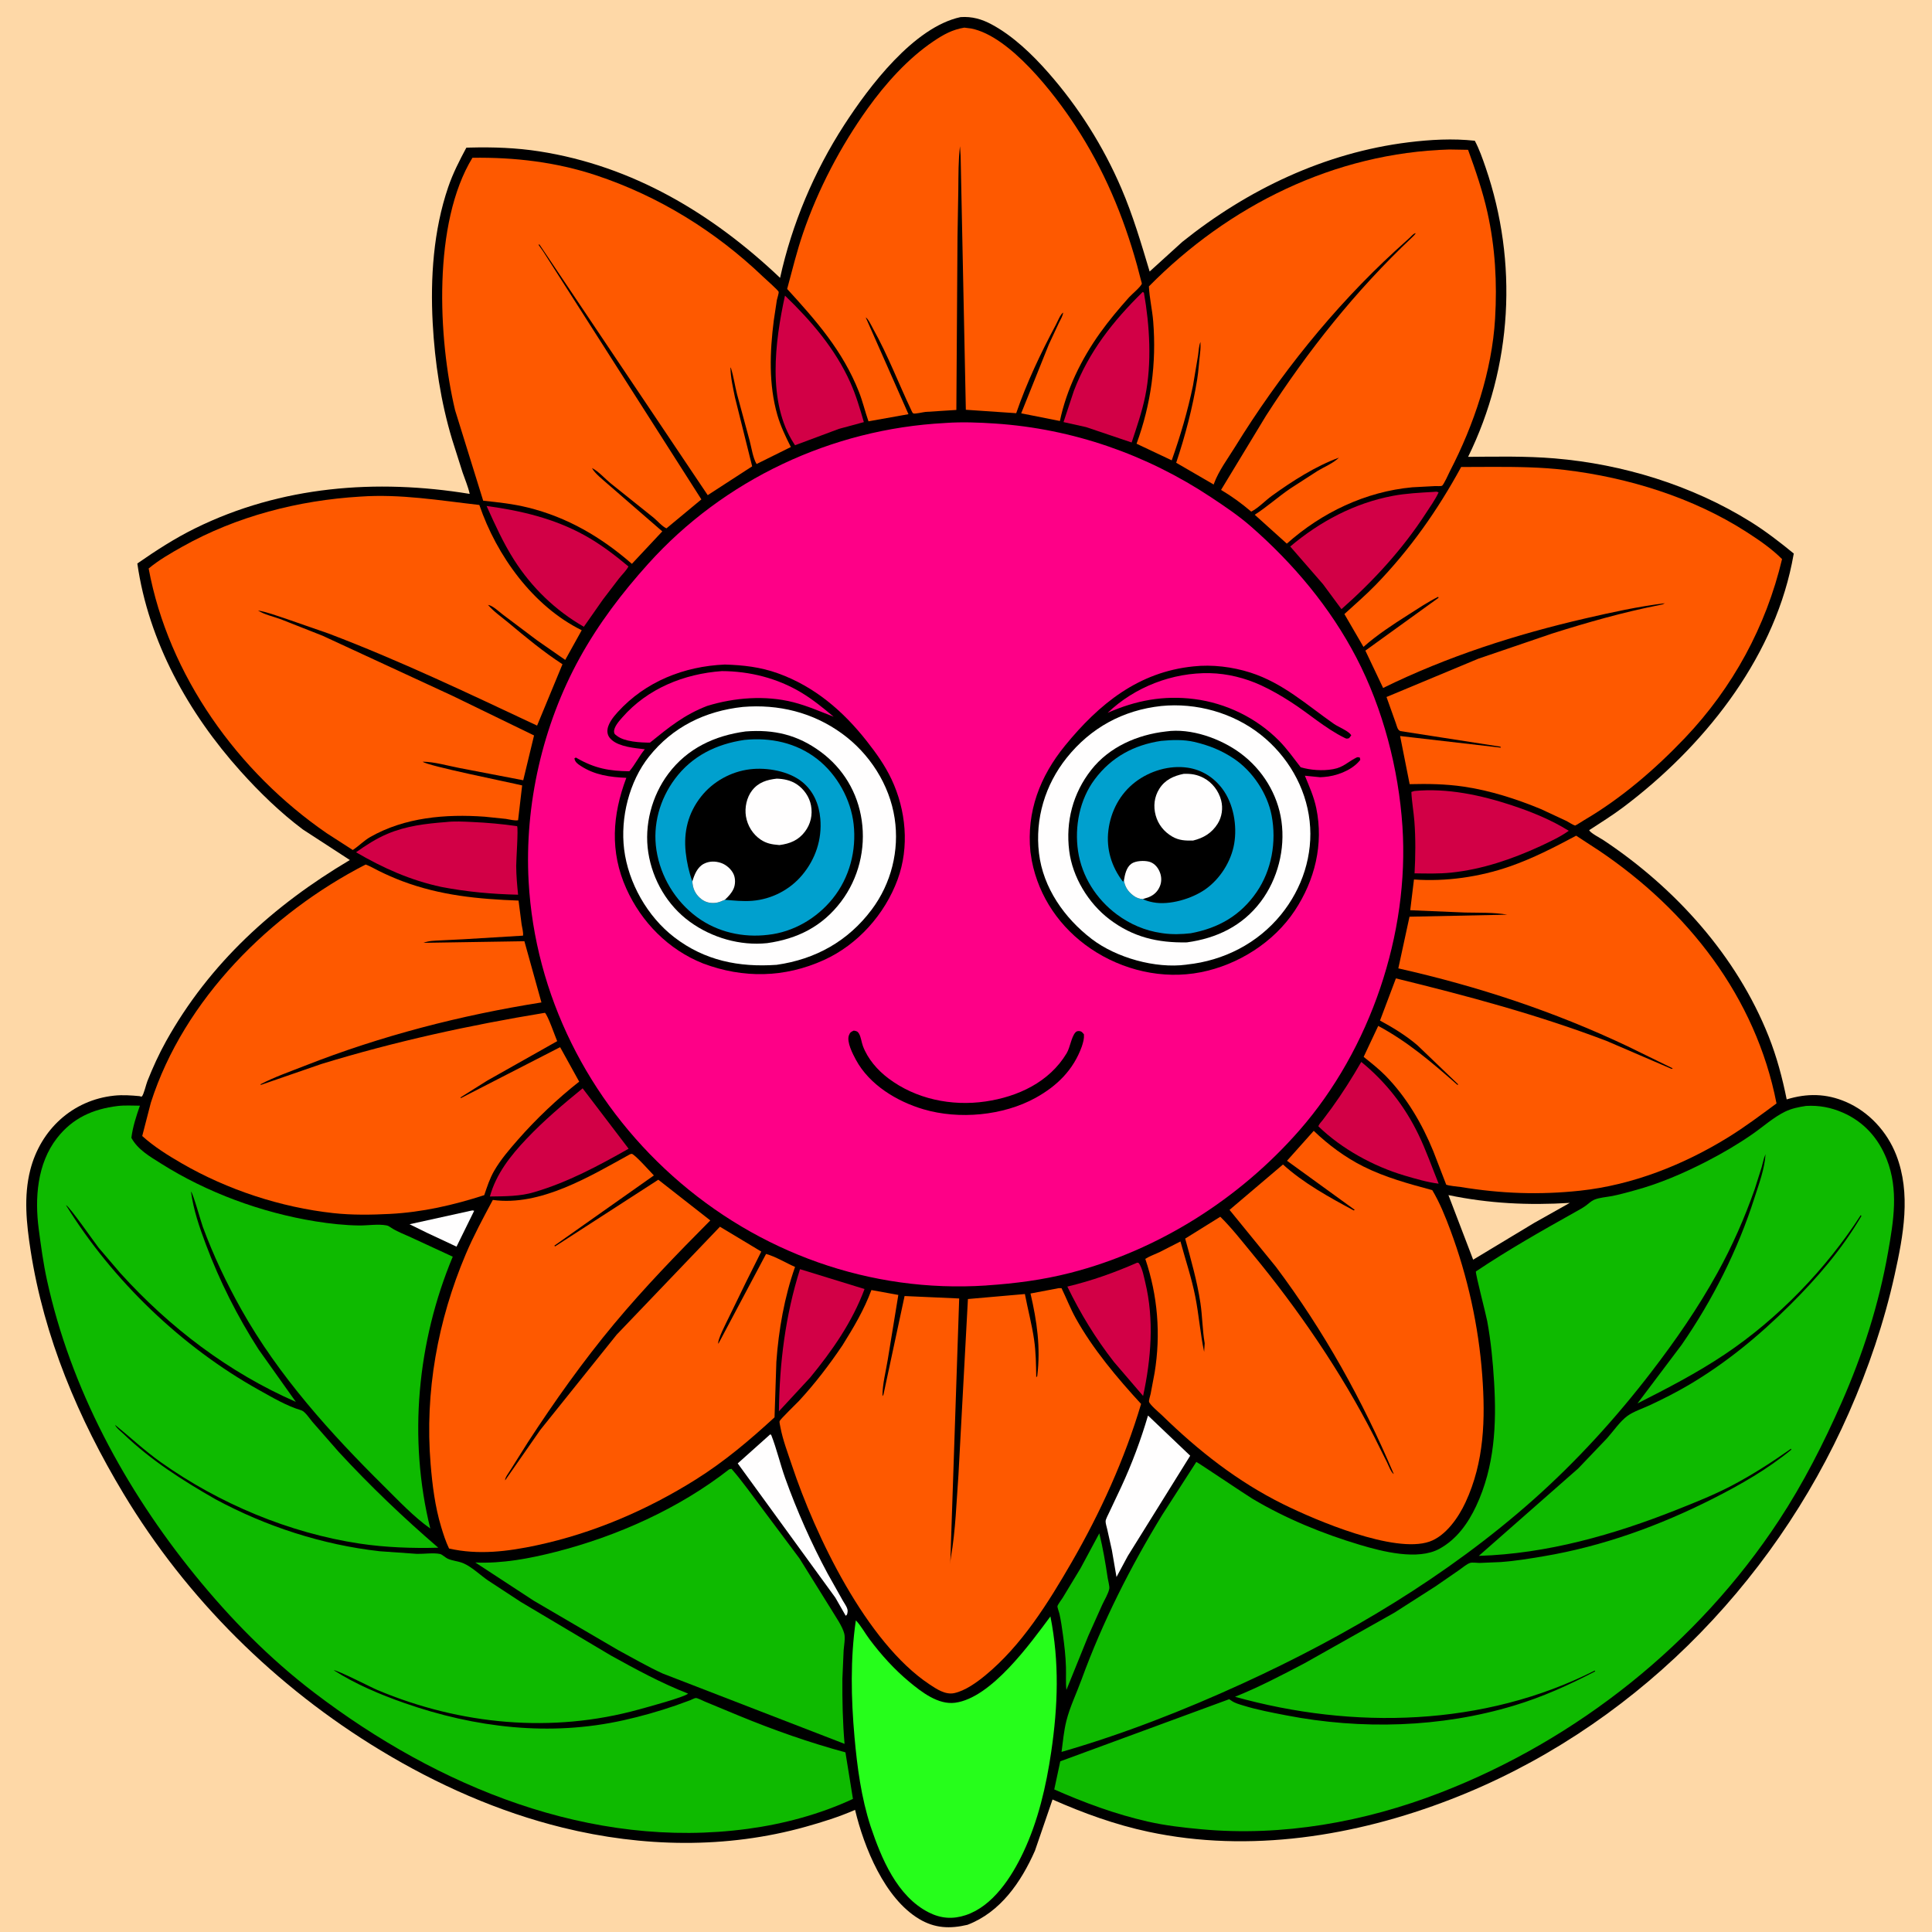
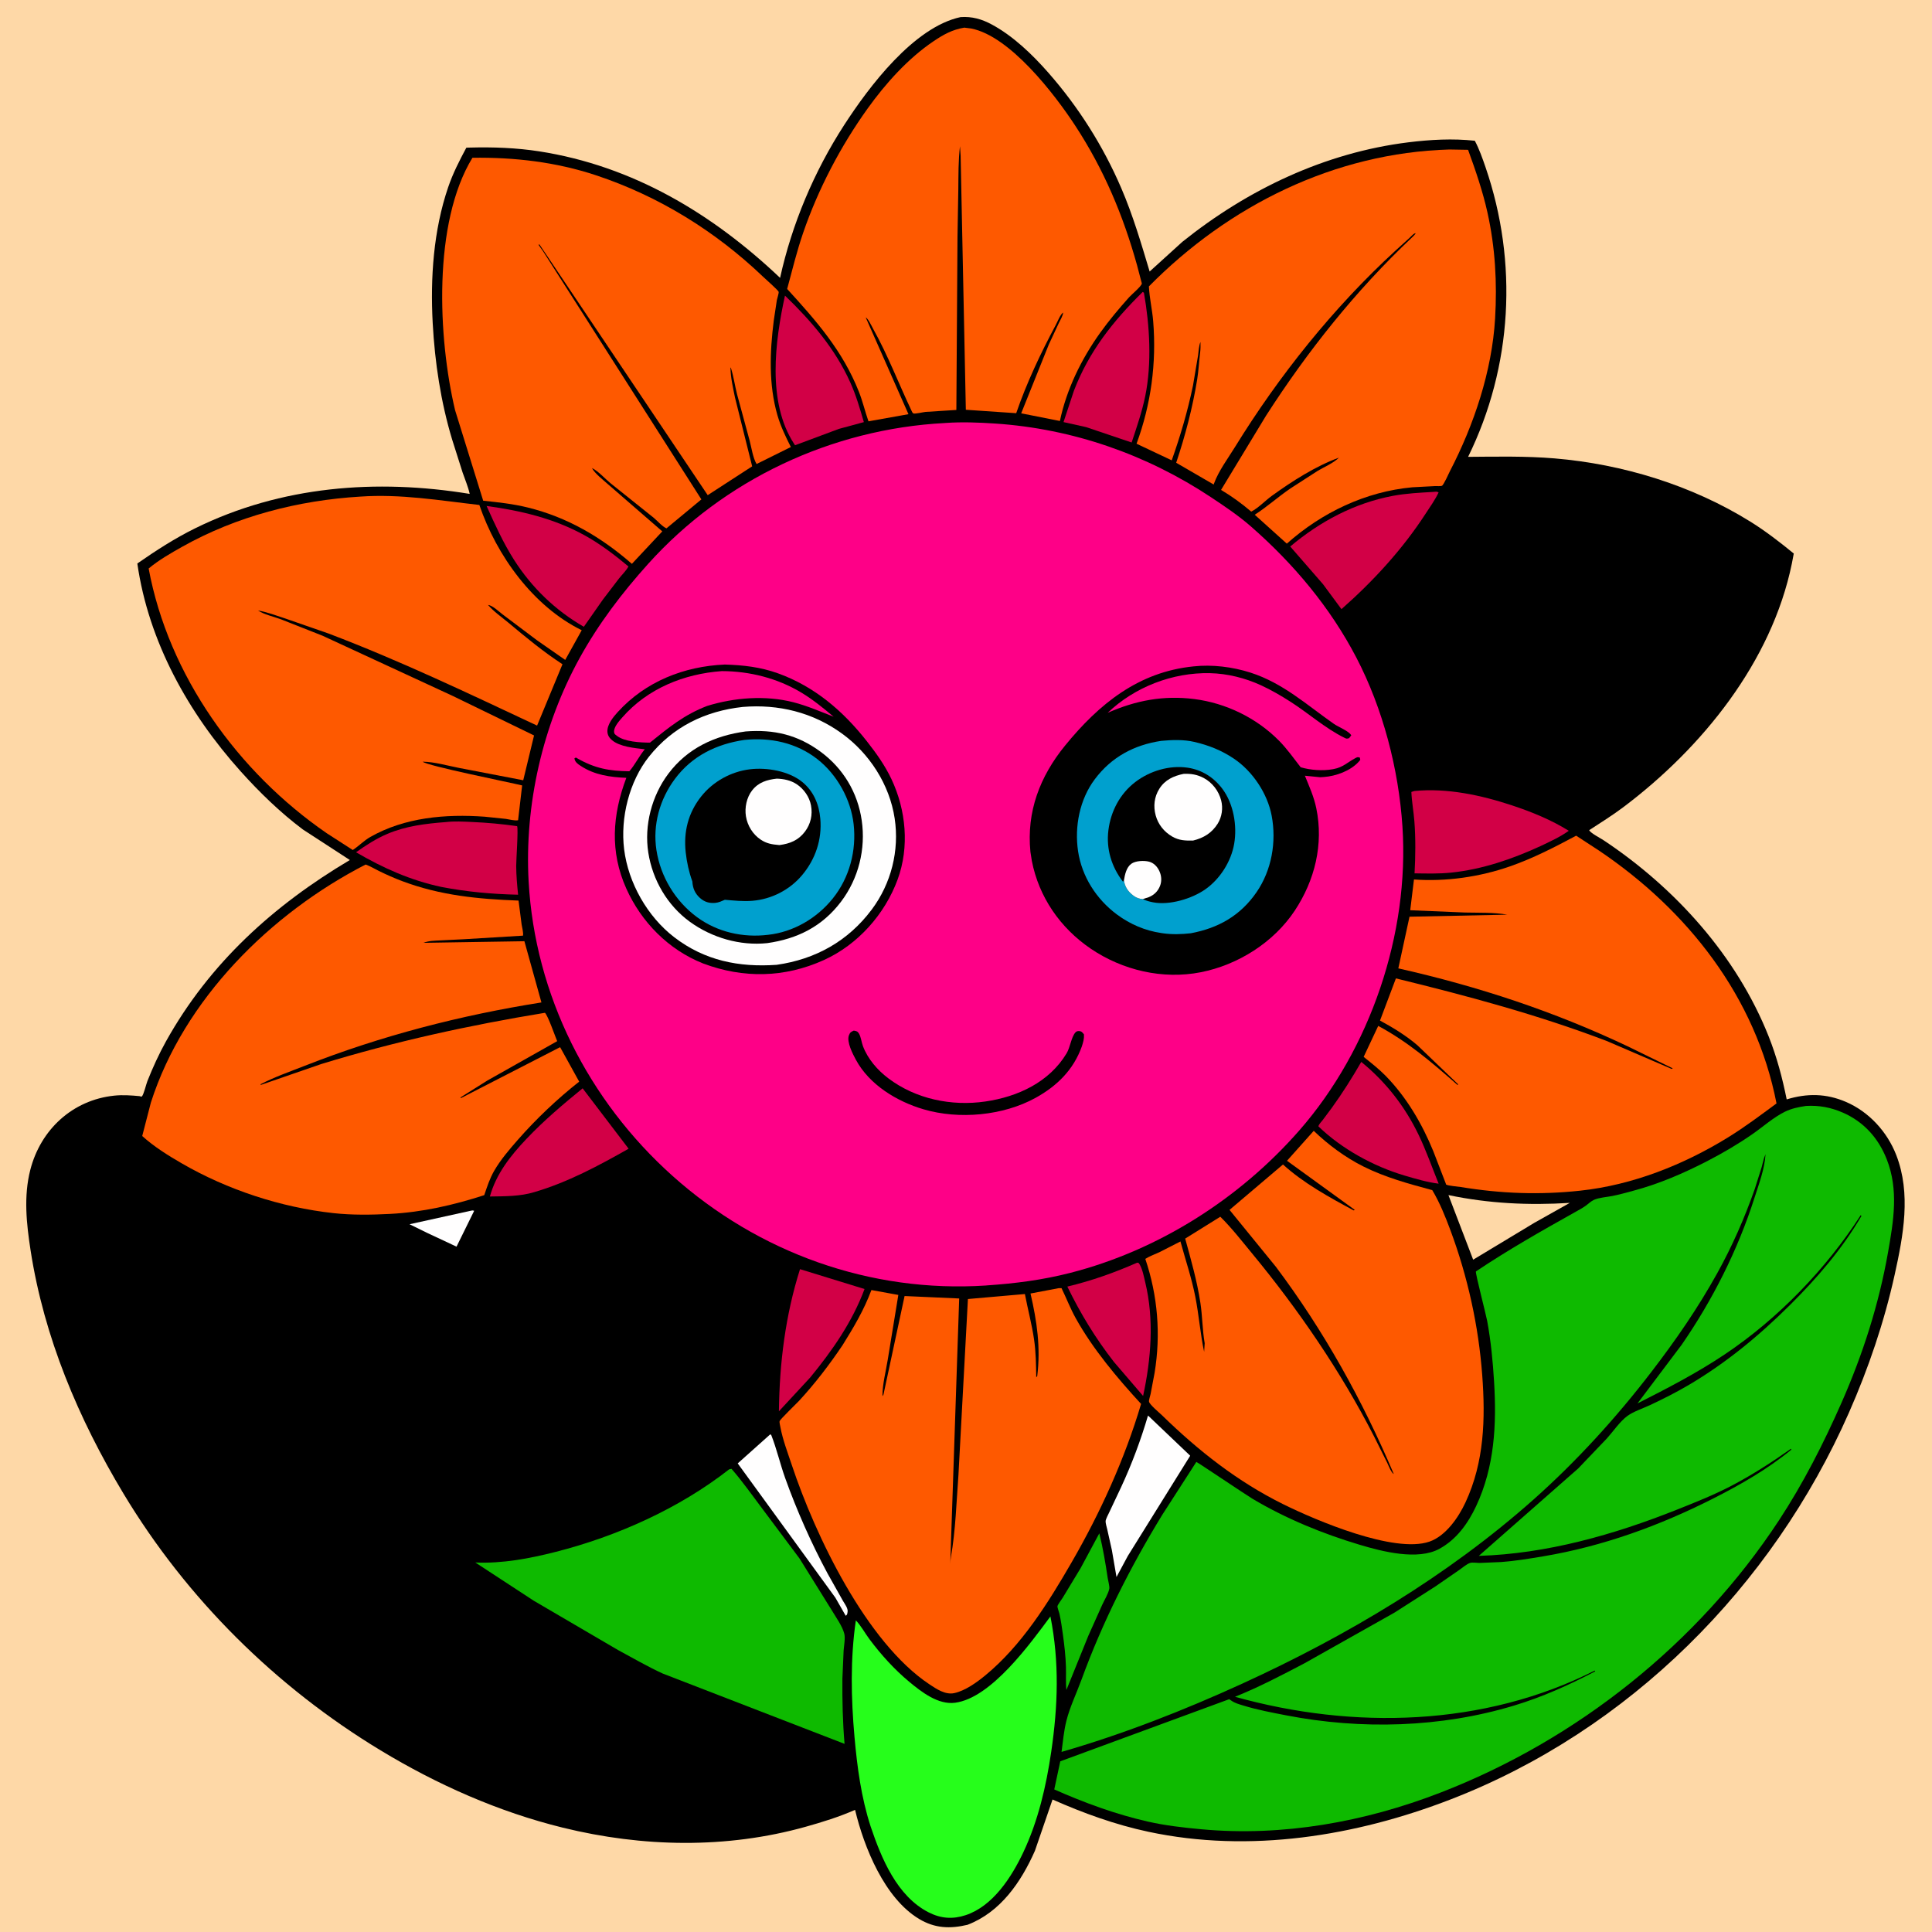
<svg xmlns="http://www.w3.org/2000/svg" version="1.1" style="display: block;" viewBox="0 0 2048 2048" width="1024" height="1024">
  <path transform="translate(0,0)" fill="rgb(254,216,167)" d="M -0 -0 L 2048 0 L 2048 2048 L -0 2048 L -0 -0 z" />
  <path transform="translate(0,0)" fill="rgb(0,0,0)" d="M 1018.2 18.139 C 1030.48 17.291 1040.74 20.235 1051.5 26.052 C 1074.08 38.255 1094.37 57.828 1111.2 76.966 C 1143.22 113.378 1169.43 154.853 1188.58 199.397 C 1201 228.287 1209.65 257.8 1218.67 287.82 L 1253.34 256.351 C 1322.58 200.844 1404.48 161.791 1493 150.856 C 1516.13 147.998 1540.14 146.644 1563.37 149.206 C 1568.11 158.152 1571.53 167.96 1574.81 177.515 C 1609.33 278.148 1603.29 388.458 1556.26 484.276 C 1586.71 484.055 1617.49 483.374 1647.86 485.912 C 1720.28 491.961 1793.47 514.433 1855.33 552.881 C 1871.59 562.987 1886.67 574.675 1901.48 586.77 L 1899.42 597.5 C 1877.93 701.858 1804.32 792.716 1720.89 855.566 C 1709.26 864.333 1696.76 872.065 1684.57 880.047 C 1686.23 883.238 1696.52 888.468 1700.02 890.798 C 1775.97 941.354 1841 1013.33 1874.89 1098.73 C 1883.47 1120.35 1889.37 1142.63 1893.97 1165.4 C 1915.53 1158.85 1935.74 1159.02 1956.72 1168.03 C 1981.15 1178.53 2000.49 1199.66 2010.08 1224.34 C 2026.02 1265.36 2017.61 1309.7 2008.41 1351.34 C 1997.3 1401.57 1980.67 1450.45 1959.94 1497.5 C 1878.66 1681.99 1726.81 1834.3 1537.84 1907.41 C 1436.88 1946.47 1324.64 1964.61 1217.51 1941.79 C 1182.3 1934.3 1148.58 1922.08 1115.73 1907.56 L 1097.08 1961.87 C 1082.39 1995.12 1060.54 2026.99 1025.57 2040.38 C 1007.04 2044.75 990.918 2044.16 974.237 2034.14 C 937.635 2012.17 915.885 1958.22 906.41 1918.52 C 889.577 1925.95 871.822 1931.46 854.126 1936.42 C 770.042 1960 681.122 1958.17 596.686 1937.42 C 528.464 1920.65 463.519 1891.8 403.531 1855.51 C 292.515 1788.35 197.897 1694.7 130.914 1583.32 C 83.153 1503.9 46.648 1417.49 32.427 1325.46 C 28.063 1297.21 24.928 1268.25 32.112 1240.14 C 43.006 1197.5 76.834 1166.05 121.1 1161.42 C 129.97 1160.49 139.034 1161.12 147.882 1161.95 C 148.735 1162.03 149.849 1162.82 150.439 1162.2 C 152.437 1160.1 154.886 1149.44 156.246 1146.02 C 161.999 1131.56 168.45 1117.35 176.027 1103.75 C 222.2 1020.9 290.064 959.613 370.855 911.654 L 321.011 879.242 C 297.099 861.313 275.006 839.816 255.08 817.618 C 199.655 755.876 157.479 680.252 145.574 597.321 C 165.452 583.507 185.36 570.616 207.111 559.913 C 298.06 515.157 398.947 507.364 497.899 523.553 C 496.243 515.909 492.895 508.248 490.363 500.816 L 479.284 465.91 C 467.25 426.049 460.925 384.023 458.681 342.5 C 456.094 294.624 459.481 244.161 475.063 198.5 C 480.123 183.674 486.976 170.298 494.346 156.564 L 498.361 156.432 C 522.722 155.788 547.488 156.683 571.596 160.435 C 670.802 175.874 755.099 226.431 826.924 294.548 C 839.459 237.535 862.99 181.814 894.724 132.729 C 921.157 91.844 968.578 28.846 1018.2 18.139 z" />
  <path transform="translate(0,0)" fill="rgb(255,254,254)" d="M 498.757 1283.5 C 500.625 1283.09 500.696 1282.9 502.637 1283.5 L 483.938 1321.5 L 452.367 1306.71 L 434.134 1297.75 L 498.757 1283.5 z" />
  <path transform="translate(0,0)" fill="rgb(255,254,254)" d="M 816.439 1520.5 L 817.496 1521.05 C 823.31 1535.8 826.978 1551.92 832.371 1566.97 C 844.665 1601.29 860.073 1636.02 877.337 1668.11 L 893.497 1696.87 C 895.38 1700.17 899.194 1704.93 898.45 1708.8 C 898.066 1710.8 898.246 1711.65 896.5 1712.79 L 885.469 1693.53 L 782.015 1551.27 L 816.439 1520.5 z" />
  <path transform="translate(0,0)" fill="rgb(254,216,167)" d="M 1535.41 1266.85 C 1578.38 1275.81 1620.32 1277.82 1664.06 1275.1 L 1626.47 1296.23 L 1561.61 1335.32 L 1535.41 1266.85 z" />
  <path transform="translate(0,0)" fill="rgb(14,186,0)" d="M 1165.33 1625.39 C 1169.18 1641.15 1171.85 1656.84 1174.23 1672.89 C 1174.62 1675.58 1176.35 1681.6 1175.89 1684.08 C 1174.9 1689.39 1170.74 1696.07 1168.45 1701.02 L 1153.73 1733.88 L 1130.45 1791.4 C 1129.55 1783.46 1130.2 1775.03 1129.95 1767 C 1129.61 1755.68 1128.31 1744.13 1126.75 1732.91 C 1125.7 1725.45 1124.68 1717.85 1123.01 1710.5 C 1122.63 1708.8 1120.76 1704.01 1120.94 1702.69 C 1121.18 1701.02 1125.36 1695.54 1126.47 1693.75 L 1145.5 1662.29 L 1165.33 1625.39 z" />
  <path transform="translate(0,0)" fill="rgb(255,254,254)" d="M 1216.94 1500.52 L 1261.66 1543.12 L 1195.55 1649.35 L 1183.54 1671.7 L 1178.62 1643.12 L 1173.68 1621 C 1173.19 1618.75 1171.84 1614.62 1171.99 1612.48 C 1172.14 1610.26 1174.8 1605.43 1175.76 1603.31 L 1188.44 1576.42 C 1199.86 1551.81 1209.29 1526.54 1216.94 1500.52 z" />
  <path transform="translate(0,0)" fill="rgb(210,0,70)" d="M 848.044 1345.36 L 916.448 1366.42 C 903.441 1401.39 882.28 1431.67 858.761 1460.31 L 825.67 1496.05 C 826.3 1444.68 832.518 1394.46 848.044 1345.36 z" />
  <path transform="translate(0,0)" fill="rgb(210,0,70)" d="M 1205.41 1338.5 L 1206.84 1338.63 L 1208.13 1340.42 C 1211.19 1345.71 1212.61 1353.55 1214.04 1359.47 C 1223.55 1398.79 1220.23 1440.54 1211.73 1479.76 L 1180.83 1443.72 C 1161.14 1418.45 1145.42 1392.58 1131.42 1363.83 C 1157.04 1357.72 1181.31 1349.09 1205.41 1338.5 z" />
  <path transform="translate(0,0)" fill="rgb(210,0,70)" d="M 1443 1125.68 C 1468.85 1146.73 1489 1172.44 1503.56 1202.5 C 1511.72 1219.36 1517.98 1237.37 1525.01 1254.75 C 1512.77 1253.2 1500.59 1249.58 1488.78 1246.1 C 1455.98 1236.36 1422.15 1217.85 1397.54 1193.95 C 1398.18 1191.56 1400.68 1189.17 1402.19 1187.21 L 1411.85 1174.25 C 1423.07 1158.75 1433.43 1142.25 1443 1125.68 z" />
  <path transform="translate(0,0)" fill="rgb(210,0,70)" d="M 617.618 1153.66 L 666.355 1217.69 C 634.441 1235.77 601.848 1253.27 566.524 1263.65 C 551.495 1268.29 534.862 1268.11 519.295 1268.34 C 525.942 1244.32 541.185 1225.08 558.071 1207.27 C 576.652 1187.67 596.755 1170.71 617.618 1153.66 z" />
  <path transform="translate(0,0)" fill="rgb(210,0,70)" d="M 1211.29 309.5 L 1212.6 310.274 C 1218.76 345.163 1221.13 385.15 1213.98 420 C 1210.58 436.594 1204.91 453.013 1199.58 469.067 L 1151.33 452.76 L 1127.38 447.443 L 1138.38 414.229 C 1154.43 372.475 1179.76 340.525 1211.29 309.5 z" />
  <path transform="translate(0,0)" fill="rgb(210,0,70)" d="M 832.109 313.355 C 860.1 340.373 885.328 369.683 901.401 405.522 C 907.474 419.064 911.594 433.24 915.724 447.461 L 889.332 454.62 L 842.793 471.985 L 841.788 470.486 C 812.961 426.368 821.547 361.752 832.109 313.355 z" />
  <path transform="translate(0,0)" fill="rgb(210,0,70)" d="M 1519.55 521.432 C 1521.93 521.269 1522.85 520.79 1524.97 522 C 1521.27 529.878 1515.87 537.353 1511.12 544.672 C 1486.57 582.435 1455.72 616.008 1422 645.728 L 1402.46 619.282 L 1367.7 579.315 C 1399.14 552.837 1435.85 533.261 1476.53 525.617 C 1490.69 522.958 1505.2 522.286 1519.55 521.432 z" />
  <path transform="translate(0,0)" fill="rgb(210,0,70)" d="M 515.808 536.351 C 552.146 541.334 587.055 549.478 619.5 567.346 C 636.303 576.599 651.507 588.22 666.201 600.468 C 663.767 604.996 659.462 609.069 656.221 613.143 L 639.058 635.624 L 618.886 664.422 C 588.722 647.085 563.699 622.879 544.957 593.528 C 533.455 575.515 524.588 555.799 515.808 536.351 z" />
  <path transform="translate(0,0)" fill="rgb(210,0,70)" d="M 472.709 871.428 C 481.478 870.353 491.454 870.942 500.293 871.335 C 516.38 872.05 532.243 873.452 548.179 875.767 C 549.545 878.945 547.159 911.446 547.196 917.951 C 547.254 928.154 548.163 938.285 549.205 948.428 C 521.619 947.823 494.889 945.398 467.777 940.173 C 434.947 933.111 406.299 920.262 377.42 903.443 C 388.026 895.958 398.684 888.997 410.679 883.921 C 430.517 875.525 451.436 873.046 472.709 871.428 z" />
  <path transform="translate(0,0)" fill="rgb(210,0,70)" d="M 1499.22 838.5 C 1534.07 835.117 1570.04 842.879 1602.95 853.787 C 1623.54 860.612 1644.5 869.125 1662.96 880.675 C 1653.93 887.163 1642.84 892.24 1632.81 896.989 C 1602.83 910.759 1571.26 921.58 1538.29 925.01 C 1525.39 926.352 1512.43 925.97 1499.48 925.785 C 1500.48 907.589 1500.7 888.776 1499.3 870.605 C 1498.5 860.222 1496.54 849.879 1496.11 839.5 L 1499.22 838.5 z" />
  <path transform="translate(0,0)" fill="rgb(38,254,27)" d="M 1113.49 1713.49 C 1123.1 1762.18 1121.47 1808.22 1114.34 1856.99 C 1109.04 1893.31 1100.45 1930.35 1084.69 1963.66 C 1072.35 1989.76 1052.56 2020.59 1023.69 2030.14 C 1010.01 2034.66 997.407 2033.79 984.452 2027.21 C 950.855 2010.15 934.268 1969.86 922.922 1936.18 C 912.891 1905.31 908.664 1873.3 905.789 1841.09 C 902.154 1800.38 901.283 1758.22 907.243 1717.66 C 912.659 1723.28 916.915 1731.24 921.644 1737.57 C 933.996 1754.1 948.076 1769.71 963.971 1782.89 C 976.983 1793.68 994.535 1807.36 1012.5 1804.97 C 1050.74 1799.9 1091.9 1742.54 1113.49 1713.49 z" />
  <path transform="translate(0,0)" fill="rgb(14,186,0)" d="M 772.998 1557.5 L 775.438 1557.03 C 787.268 1570.58 797.791 1585.67 808.639 1600.03 L 847.5 1652.02 L 881.819 1707.12 C 886.046 1714.3 892.874 1723.63 894.956 1731.69 C 896.198 1736.49 894.664 1744.43 894.291 1749.39 L 892.968 1779.69 C 892.798 1802.74 893.312 1825.58 895.262 1848.57 L 702.486 1774.01 C 686.348 1766.6 670.621 1757.48 655 1749.03 L 565.891 1696.89 L 503.853 1656.31 C 532.454 1657.57 561.411 1652.1 589 1645.07 C 654.092 1628.49 719.965 1599.03 772.998 1557.5 z" />
  <path transform="translate(0,0)" fill="rgb(254,89,0)" d="M 1022.2 29.29 L 1029.49 30.213 C 1070.47 38.202 1117.76 99.446 1139.99 133.5 C 1170.15 179.676 1190.61 228.247 1205.35 281.272 L 1209.52 297.193 C 1209.63 297.628 1210.47 300.289 1210.37 300.68 C 1209.57 303.87 1199.6 312.069 1196.77 315.244 C 1186.04 327.256 1175.5 339.796 1166.13 352.899 C 1146.28 380.665 1130.55 412.732 1123.54 446.269 L 1082.51 438.133 L 1111.77 365.222 L 1122.42 342.388 C 1123.99 339.086 1126.7 334.914 1126.96 331.303 C 1123.96 333.36 1121 341.034 1119.22 344.367 C 1103.2 374.289 1088.25 405.889 1077.22 437.999 L 1023.83 434.374 L 1018.29 164.844 L 1017.63 155 C 1015.82 170.224 1016.02 185.607 1015.85 200.91 L 1014.99 251.074 L 1013.78 434.564 L 981.075 436.645 C 978.539 436.898 970.245 438.905 968.311 438.289 C 967.31 437.971 966.564 436.042 966.214 435.303 C 952.479 406.349 941.368 376.891 925.664 348.76 C 924.23 346.191 920.26 337.611 917.708 336.5 L 963.007 439.06 L 920.623 446.616 C 916.944 436.168 914.485 425.396 910.383 415.065 C 893.152 371.665 865.381 340.209 834.419 306.3 C 839.762 286.473 844.7 266.22 851.371 246.809 C 867.313 200.42 891.14 154.896 919.712 115.037 C 938.673 88.585 962.485 61.954 989.678 43.657 C 1000.21 36.569 1009.53 31.389 1022.2 29.29 z" />
  <path transform="translate(0,0)" fill="rgb(254,89,0)" d="M 1122.29 1365.5 L 1125.25 1365.5 C 1130.43 1376.12 1134.58 1387.01 1140.35 1397.41 C 1158.5 1430.07 1184.37 1460.8 1209.6 1488.22 C 1192.27 1546.58 1166.47 1603.35 1136 1656.07 C 1111.17 1699.03 1083.02 1744.33 1044.3 1776.11 C 1035.32 1783.48 1023.1 1792.3 1011.5 1794.78 C 1002.12 1796.78 992.733 1790.45 985.24 1785.46 C 918.285 1740.96 864.25 1627.79 839.346 1552.98 C 835.026 1540.01 829.756 1526.29 827.259 1512.88 C 827.01 1511.54 826.048 1507.56 826.374 1506.52 C 827.008 1504.48 844.315 1487.86 847.004 1484.96 C 863.879 1466.71 879.293 1446.53 893.153 1425.94 C 905.011 1406.93 915.881 1388.62 923.737 1367.5 L 952.262 1372.69 L 941.021 1441.5 C 938.984 1453.91 935.416 1467.4 935.427 1479.96 C 936.465 1478.48 936.421 1478.92 936.687 1477.48 L 958.893 1373.85 L 1016.78 1376.44 L 1007.31 1658 C 1007.45 1655.53 1007.57 1653.1 1008 1650.66 C 1012.99 1622.33 1013.84 1592.29 1015.99 1563.58 L 1026.04 1377.02 L 1086.43 1371.73 C 1089.53 1388 1093.83 1403.86 1096.21 1420.31 C 1098.1 1433.46 1098.26 1446.75 1098.46 1460 L 1099.5 1458.74 C 1103.25 1428.38 1099.23 1400.76 1092.38 1371.17 L 1122.29 1365.5 z" />
  <path transform="translate(0,0)" fill="rgb(254,89,0)" d="M 1392.61 1198.74 C 1408.05 1213.57 1426.04 1226.91 1445.22 1236.5 C 1468.45 1248.12 1493.29 1254.86 1518.26 1261.59 C 1526.14 1274.73 1532.16 1289.73 1537.5 1304.07 C 1555.75 1353.09 1567.36 1405.58 1571.23 1457.75 C 1574.67 1504.06 1573.44 1549.72 1553.48 1592.62 C 1546.06 1608.58 1532.55 1628.27 1515.15 1634.23 C 1477.96 1646.96 1395.09 1611.78 1360.18 1594.49 C 1311.83 1570.54 1270.39 1537.91 1231.94 1500.41 C 1229.22 1497.76 1218.57 1488.95 1218 1485.77 C 1217.72 1484.18 1219.33 1479.44 1219.69 1477.68 L 1223.95 1455.11 C 1230.6 1414.39 1227.26 1373.49 1214.07 1334.46 C 1218.66 1331.55 1224.14 1329.68 1229.08 1327.36 L 1251.33 1315.99 C 1256.67 1335.65 1263.17 1354.66 1267.11 1374.74 C 1270.89 1393.97 1272.37 1413.98 1276.43 1433 L 1277.01 1423.88 C 1274.59 1409.89 1274.61 1395.27 1272.47 1381.12 C 1268.96 1357.9 1262.54 1335.57 1256.35 1312.96 L 1293.58 1289.79 C 1305.72 1301.75 1316.46 1315.61 1327.3 1328.74 C 1376.45 1388.28 1421.67 1454.33 1456.78 1523.09 L 1470.47 1550.54 C 1471.77 1553.23 1474.93 1561.49 1477.46 1562.5 C 1444.47 1484.63 1403.27 1410.51 1352.46 1342.81 L 1303.35 1282.53 L 1360.03 1234.4 C 1381.73 1254.19 1409.23 1269.24 1435 1283.09 L 1436.08 1282.5 L 1364.28 1230.46 L 1392.61 1198.74 z" />
  <path transform="translate(0,0)" fill="rgb(254,89,0)" d="M 1670.78 885.854 L 1694.92 901.593 C 1788.91 964.886 1861.21 1056.75 1883.18 1169.69 C 1866.47 1181.98 1849.95 1194.46 1832.28 1205.38 C 1784.86 1234.7 1730.69 1256.21 1674.95 1262.18 C 1631.87 1266.79 1591.26 1265.3 1548.51 1258.29 C 1545.59 1257.81 1534.91 1257.02 1532.94 1255.64 C 1532.67 1255.45 1532.73 1255 1532.62 1254.68 L 1519.4 1220.42 C 1507.48 1191.19 1490.9 1162.92 1468.7 1140.29 C 1461.57 1133.03 1453.45 1126.7 1445.53 1120.32 L 1460.98 1087.49 C 1492.81 1104.61 1518.09 1126.45 1545 1150.06 L 1545.76 1149.5 L 1502.59 1108.1 C 1490.68 1097.87 1476.63 1089.26 1462.86 1081.84 L 1479.72 1037.13 C 1555.2 1055.6 1630.26 1075.7 1702.98 1103.4 L 1772 1133.09 L 1773.17 1132.5 L 1725.25 1109.07 C 1646.95 1071.96 1566.76 1045.58 1482.28 1026.51 L 1494.13 971.751 L 1597.79 969.593 C 1583.3 967.005 1567.76 967.67 1553.05 967.314 L 1494.89 964.882 L 1498.87 932.293 C 1532.86 934.704 1568.17 929.644 1600.32 918.498 C 1624.84 909.996 1647.95 898.069 1670.78 885.854 z" />
  <path transform="translate(0,0)" fill="rgb(254,89,0)" d="M 1536.35 158.472 L 1556.22 158.81 C 1564.12 180.469 1571.77 202.769 1576.77 225.282 C 1585.01 262.386 1587.1 299.695 1584.87 337.56 C 1581.59 393.349 1562.52 450.223 1536.93 499.552 C 1535.73 501.859 1530.42 514.077 1528.47 514.986 C 1527.28 515.545 1522.78 515.205 1521.31 515.265 L 1497.12 516.547 C 1447.46 521.123 1401.06 543.358 1364.08 576.289 L 1330.07 545.654 C 1343.14 537.313 1355.05 526.499 1367.97 517.734 L 1396.89 499.068 C 1404.17 494.725 1413.29 491.069 1419.32 485.133 C 1394.36 494.255 1369.69 510.088 1348.2 525.615 C 1341.16 530.696 1333.98 538.487 1326.36 542.34 C 1316.06 533.602 1305.98 526.235 1294.37 519.32 L 1342.05 440.657 C 1386.27 371.859 1437.18 307.979 1496.65 251.81 C 1498.21 250.311 1499.62 249.031 1500.77 247.177 L 1499.5 247.481 C 1497.91 248.187 1495.71 250.781 1494.37 251.975 L 1479.05 265.869 C 1413.5 326.02 1355.68 398.377 1309.05 474 C 1301.64 486.01 1291.76 499.227 1286.95 512.432 L 1286.55 513.606 L 1246.81 490.539 C 1256.41 461.898 1264.25 431.986 1269.07 402.155 C 1270.6 392.667 1271.01 383.288 1272.19 373.8 C 1272.67 369.983 1272.64 366.338 1272.55 362.5 C 1270.78 366.526 1270.67 372.326 1270 376.752 L 1264.64 408.6 C 1259.09 435.444 1251.24 462.151 1242.08 487.973 L 1204.8 470.366 C 1220.15 428.502 1226.01 385.084 1222.44 340.644 C 1221.45 328.28 1218.44 315.888 1217.88 303.595 C 1302.67 217.726 1414.66 162.032 1536.35 158.472 z" />
  <path transform="translate(0,0)" fill="rgb(254,89,0)" d="M 500.799 167.249 C 545.31 166.6 589.47 171.74 631.846 185.819 C 698.193 207.863 758.226 244.957 808.733 293.201 C 810.687 295.067 825.229 307.946 825.412 309.351 C 825.649 311.162 823.887 316.098 823.5 318.108 L 820.23 339.782 C 816.046 372.881 814.713 407.614 824.062 440 C 827.498 451.902 832.774 462.828 838.325 473.858 L 802.002 491.877 C 798.14 485.505 796.604 474.517 794.643 467.099 L 781.288 417.864 C 778.934 408.522 777.584 398.63 774.626 389.5 L 774.342 390 C 774.505 400.476 777.016 410.888 779.06 421.135 L 797.33 494.338 L 750.212 524.887 L 571.782 259.068 L 570.842 259.5 L 575.813 266.54 L 743.491 529.383 L 706.489 560.074 C 702.118 558.261 696.689 551.934 692.779 548.716 L 647.134 512.205 C 641.215 507.381 634.198 499.347 627.5 496.141 C 630.558 501.978 639.361 508.692 644.407 513.256 L 702.064 563.273 L 669.841 597.697 C 637.301 569.369 601.603 548.354 559.426 537.97 C 543.794 534.121 528.183 532.42 512.209 530.788 L 482.392 434.788 C 464.276 358.485 458.634 236.247 500.799 167.249 z" />
-   <path transform="translate(0,0)" fill="rgb(254,89,0)" d="M 667.987 1223.5 L 669.573 1223.11 C 672.471 1223.11 689.916 1242.71 693.131 1246.03 L 587.567 1320.5 L 588.5 1321.19 L 697.843 1250.55 L 752.954 1293.71 C 717.723 1329.15 683.086 1364.88 651.056 1403.31 C 618.129 1442.8 587.76 1485.65 559.675 1528.71 L 540.905 1558.54 C 539.486 1560.89 534.97 1566.7 535.5 1569.22 L 572.756 1515.74 L 653.728 1414.78 L 763.176 1300.37 L 806.985 1326.72 L 790.954 1358.79 L 772.688 1396.33 C 770.262 1401.51 760.103 1420.61 761.5 1424.46 L 812.057 1329.24 C 821.996 1331.9 833.189 1338.83 842.795 1342.99 C 831.524 1374.73 825.343 1410.06 822.976 1443.61 L 821.042 1502.42 C 794.753 1526.61 768.064 1549.17 737.731 1568.24 C 686.135 1600.67 628.871 1625.24 569.21 1638.04 C 538.323 1644.66 507.174 1648.57 476.024 1641.5 C 472.495 1634.2 469.989 1626.34 467.654 1618.59 C 461.099 1596.85 458.314 1574.37 456.454 1551.8 C 450.18 1475.7 463.982 1399.76 493.697 1329.56 C 502.022 1309.89 512.332 1290.8 522.413 1271.98 C 572.911 1278.94 625.353 1246.98 667.987 1223.5 z" />
  <path transform="translate(0,0)" fill="rgb(254,89,0)" d="M 387.581 916.435 C 392.261 918.041 397.115 921.034 401.576 923.22 C 409.632 927.168 417.857 930.826 426.255 933.99 C 466.786 949.262 506.847 953.055 549.685 954.664 L 552.94 980 C 553.492 983.588 554.91 988.286 554.416 991.828 L 491.333 995.647 L 466.692 996.872 C 460.818 997.192 454.43 997.188 448.938 999.436 L 555.888 997.738 L 573.941 1062.63 C 488.378 1076.19 403.901 1097.99 323.236 1129.72 C 307.43 1135.94 291.224 1141.55 276.121 1149.36 L 276.5 1150.05 L 340.622 1127.9 C 418.32 1104.08 497.508 1086.76 577.657 1073.61 C 580.918 1076.65 588.368 1098.41 590.647 1103.68 L 516.589 1145.44 L 488.174 1163.29 L 488.5 1164.08 L 593.75 1110.04 L 613.957 1146.58 C 590.826 1164.8 568.395 1186.04 548.979 1208.2 C 539.977 1218.47 530.736 1229.22 523.877 1241.06 C 519.148 1249.23 516.33 1258.01 513.329 1266.91 C 480.63 1277.51 447.654 1285.04 413.211 1286.81 C 393.466 1287.82 373.082 1288.12 353.406 1285.96 C 297.696 1279.85 241.139 1261.25 192.616 1233.18 C 177.97 1224.71 163.342 1215.59 150.766 1204.22 L 159.913 1168.85 C 194.973 1059.24 286.976 968.103 387.581 916.435 z" />
  <path transform="translate(0,0)" fill="rgb(254,89,0)" d="M 381.771 526.427 C 424.648 523.418 465.831 530.487 508.13 535.282 C 526.417 588.969 565.147 642.73 616.643 668.072 L 599.164 699.541 L 569.559 678.951 L 532.781 651.286 C 528.947 648.358 522.119 641.761 517.323 641.229 C 523.22 648.196 531.74 654.078 538.756 659.94 C 557.424 675.536 575.835 690.822 596.253 704.118 L 569.338 769.168 C 496.119 734.805 423.829 700.261 348.132 671.507 L 302.536 655.671 C 293.057 652.579 283.325 648.875 273.5 647.119 C 279.596 651.342 290.491 653.759 297.63 656.416 L 342 673.926 L 479.966 737.737 L 566.116 779.608 L 554.651 827.1 L 486.938 814.095 C 474.757 811.766 460.442 807.517 448.078 807.428 C 452.397 811.746 539.615 829.2 553.499 832.587 L 549.197 869.49 C 545.42 870.183 540.084 868.612 536.238 868.055 L 513.78 865.735 C 472.426 862.756 429.124 866.386 392.5 887.248 C 385.658 891.146 380.444 896.808 373.958 901.037 L 346.457 883.326 C 252.106 818.397 178.623 716.063 157.579 602.637 C 168.214 593.715 181.288 586.233 193.361 579.462 C 250.839 547.226 316.238 530.377 381.771 526.427 z" />
-   <path transform="translate(0,0)" fill="rgb(254,89,0)" d="M 1548.88 495.03 L 1582.19 494.899 C 1607.97 494.879 1633.65 495.12 1659.29 498.198 C 1726.02 506.207 1794.82 527.467 1851.51 563.986 C 1864.71 572.487 1877.9 581.521 1889.05 592.65 C 1872.12 664.054 1836.77 729.007 1786.1 782.261 C 1754.74 815.212 1718.82 846.188 1679.5 869.258 C 1678.48 869.854 1670.19 875.172 1669.78 875.094 C 1667.46 874.651 1662.9 871.46 1660.59 870.304 L 1633.44 857.664 C 1607.53 846.948 1579.32 837.902 1551.54 833.842 C 1532.3 831.03 1513.67 830.769 1494.29 831.249 L 1484.17 780.217 L 1590.95 792.538 L 1590.56 791.5 L 1484.5 774.983 C 1481.38 773.965 1480.76 769.644 1479.71 766.784 L 1469.75 738.843 L 1567 698.288 L 1645.43 671.541 C 1682.65 659.794 1721.02 648.84 1759.34 641.348 C 1761.57 640.913 1762.81 640.687 1764.74 639.464 C 1736.31 642.989 1708.6 649.065 1680.72 655.499 C 1607.05 672.498 1534.15 695.858 1466.16 729.272 L 1447.35 689.683 L 1524.94 633.683 L 1524.5 632.683 C 1513.43 638.168 1502.92 645.268 1492.5 651.894 C 1476.26 662.21 1459.76 673.007 1445.33 685.741 L 1425.12 650.931 C 1436.35 640.639 1447.93 630.719 1458.53 619.765 C 1494.79 582.276 1523.97 540.828 1548.88 495.03 z" />
-   <path transform="translate(0,0)" fill="rgb(14,186,0)" d="M 124.806 1172.4 C 132.443 1171.5 140.585 1172.05 148.289 1172.07 C 144.431 1183.32 140.746 1194.28 139.27 1206.15 C 146.075 1218.73 158.883 1225.93 170.643 1233.37 C 219.433 1264.25 277.548 1285.53 334.5 1294.7 C 349.551 1297.12 365.618 1298.91 380.853 1299.05 C 389.784 1299.13 400.986 1297.31 409.622 1298.96 C 411.534 1299.33 412.617 1300.05 414.175 1301.13 C 420.469 1305.46 428.924 1308.5 435.899 1311.76 L 479.94 1332.13 C 442.192 1422.59 432.59 1525.11 456.109 1620.29 C 438.486 1607.86 422.561 1590.81 407.247 1575.67 C 350.492 1519.54 295.228 1458.33 255.932 1388.31 C 239.988 1359.9 226.257 1331.02 214.972 1300.44 C 213.098 1295.36 204.579 1264.77 202.5 1263.1 C 204.92 1282.23 211.56 1301.3 218.301 1319.3 C 232.812 1358.05 251.698 1395.56 274.07 1430.38 L 313.61 1486.04 C 242.286 1454.83 179.679 1407.16 127.606 1349.6 L 104.498 1322.58 C 100.385 1317.4 73.406 1278.44 69.926 1277.5 C 119.202 1357.21 192.644 1427.88 274.607 1473.5 C 288.68 1481.33 303.866 1490.4 319.365 1494.97 C 323.259 1496.11 328.273 1503.8 331.134 1507.2 L 358.911 1538.93 C 392.2 1574.99 427.417 1608.66 464.622 1640.64 C 437.099 1641.39 408.498 1640.37 381.263 1636.28 C 306.439 1625.02 232.301 1593.83 170.734 1550.19 C 153.452 1537.94 138.317 1523.73 122 1510.41 C 123.143 1513.65 128.41 1517.59 131.075 1520.15 C 160.102 1548.02 193.761 1569.49 228.556 1589.33 C 282.211 1618.24 341.856 1637.56 402.5 1644.38 L 441.965 1647.16 C 449.241 1647.32 459.654 1645.82 466.53 1647.3 C 468.603 1647.74 472.222 1651.18 474.502 1652.23 C 479.656 1654.61 485.713 1654.85 491 1657.05 C 499.786 1660.71 509.016 1669.58 516.935 1675.08 L 552.142 1698.16 L 647.422 1754.81 C 673.981 1769.53 701.085 1784.25 729.398 1795.29 C 725.84 1799.01 685.595 1809.8 677.248 1812.11 C 585.3 1837.6 487.993 1828.39 400.286 1791.59 C 393.426 1788.71 357.93 1770.39 353.776 1770.5 C 376.809 1785.29 403.057 1796.32 428.825 1805.33 C 503.617 1831.49 582.88 1840.95 660.9 1823.55 C 679.61 1819.38 697.87 1814.2 716 1807.98 L 731.539 1802.35 C 732.839 1801.84 736.336 1799.96 737.601 1799.96 C 739.676 1799.97 745.011 1802.86 747.123 1803.71 L 783.655 1818.86 C 820.535 1834.05 857.695 1847.14 896.2 1857.57 L 904.158 1906.92 C 869.426 1923.12 830.743 1933.5 792.828 1938.62 C 626.159 1961.13 464.052 1894.03 333.279 1794.43 C 285.708 1758.2 244.085 1715.79 206.467 1669.45 C 132.708 1578.59 74.885 1471.79 49.762 1356.84 C 45.894 1339.14 43.454 1320.99 41.077 1303.04 C 36.73 1270.22 39.367 1233.55 60.344 1206.52 C 76.921 1185.16 98.466 1175.61 124.806 1172.4 z" />
  <path transform="translate(0,0)" fill="rgb(14,186,0)" d="M 1914.46 1172.33 C 1928.2 1171.53 1940.83 1173.9 1953.44 1179.4 C 1975.69 1189.11 1991.18 1206.44 2000.02 1228.87 C 2012.8 1261.3 2007.25 1294.34 2001.38 1327.6 C 1991.62 1382.86 1974.71 1435.58 1952.11 1486.89 C 1933.16 1529.89 1911.66 1572.2 1885.85 1611.51 C 1800.25 1741.9 1671.9 1844.23 1526.65 1900.36 C 1446.23 1931.44 1359.7 1947 1273.5 1939.1 C 1254.36 1937.34 1235.28 1935.18 1216.5 1930.9 C 1182.52 1923.16 1149.37 1910.96 1117.56 1896.88 L 1123.93 1867.07 L 1303 1801.22 L 1305.27 1802.73 C 1309.07 1805.44 1313.44 1806.54 1317.85 1807.9 C 1332.65 1812.49 1348.3 1815.4 1363.5 1818.35 C 1442.83 1833.72 1527.44 1831.44 1605.05 1807.95 C 1635.27 1798.8 1663.05 1786.29 1690.96 1771.71 L 1690.5 1770.88 C 1572.99 1830.3 1434.53 1833.63 1309.17 1798.66 C 1334.21 1788.62 1359.12 1775.61 1383 1763.04 L 1478.3 1709.38 L 1521.82 1681.52 L 1546.91 1664.19 C 1549.95 1662.08 1555.07 1657.7 1558.54 1656.71 C 1560.87 1656.04 1565.84 1656.79 1568.41 1656.78 L 1591.21 1655.82 C 1606.26 1654.71 1621.16 1652.24 1636.03 1649.75 C 1698.78 1639.22 1759.01 1617.39 1815.62 1588.72 C 1844.89 1573.9 1873.44 1557.56 1898.89 1536.71 L 1898.5 1535.74 C 1878.48 1549.85 1857.67 1563.3 1835.98 1574.69 C 1817.05 1584.63 1797.2 1592.51 1777.36 1600.4 C 1710.73 1626.88 1639.67 1647.1 1567.59 1649.29 L 1672.94 1556.65 L 1703.43 1524.73 C 1710.01 1517.4 1717.3 1506.63 1725.18 1500.91 C 1731.75 1496.12 1741.88 1492.88 1749.32 1489.37 C 1763.14 1482.85 1776.74 1476.03 1789.91 1468.27 C 1829.74 1444.8 1864.52 1416.06 1897.27 1383.55 C 1926.04 1354.99 1952.66 1324.14 1973.19 1289 L 1972.5 1288.09 C 1935.74 1345.13 1884.82 1397.88 1828.43 1435.62 C 1798.64 1455.56 1767.66 1471.55 1735.8 1487.7 L 1782.7 1425.42 C 1815.46 1378 1842.15 1325.01 1859.72 1270.08 C 1864.38 1255.51 1870.72 1238.77 1871.53 1223.5 C 1869.51 1227.83 1868.72 1232.83 1867.39 1237.43 L 1860.02 1260.69 C 1849.22 1291.43 1836.23 1320.98 1820.43 1349.49 C 1799.78 1386.77 1776.4 1420.55 1750.5 1454.31 C 1713.35 1502.73 1671.25 1549.01 1625.6 1589.57 C 1534.47 1670.53 1427.34 1734.16 1316.85 1784.73 C 1255.16 1812.96 1190.51 1838.29 1125.28 1857.09 C 1126.75 1846.15 1127.72 1834.95 1130.39 1824.23 C 1134.06 1809.54 1141.28 1794.66 1146.49 1780.37 C 1168.71 1719.43 1198.2 1661.13 1232 1605.86 L 1268.17 1549.69 C 1269.22 1549.87 1321.05 1584.78 1327.61 1588.7 C 1362.85 1609.74 1402.12 1625.8 1441.39 1637.55 C 1465.27 1644.69 1502.93 1654.41 1525.91 1641.76 C 1544.08 1631.76 1556.13 1614.93 1564.78 1596.5 C 1584.35 1554.8 1586.53 1509.97 1583.79 1464.72 C 1582.5 1443.3 1580.38 1421.43 1576.49 1400.32 C 1575.14 1393 1563.86 1350.04 1564.52 1347.78 C 1598.72 1324.87 1633.84 1304.94 1669.73 1284.85 C 1673.56 1282.71 1677.46 1280.62 1681.03 1278.07 C 1683.77 1276.1 1686.67 1273.18 1689.73 1271.85 C 1695.31 1269.42 1703.03 1268.99 1709.07 1267.81 C 1716.59 1266.34 1724.04 1264.19 1731.45 1262.22 C 1758.61 1254.99 1784.95 1243.63 1809.87 1230.75 C 1826.34 1222.24 1842.58 1212.7 1857.81 1202.11 C 1868.81 1194.45 1880.07 1184.38 1892.03 1178.5 C 1899.19 1174.98 1906.64 1173.53 1914.46 1172.33 z" />
  <path transform="translate(0,0)" fill="rgb(254,0,135)" d="M 1001.53 448.421 L 1002.64 448.336 C 1019.93 447.141 1037.71 447.821 1055 448.981 C 1137.05 454.481 1215.21 481.679 1283.69 527.075 C 1298.34 536.787 1312.95 546.611 1326.2 558.21 C 1371.23 597.601 1410.06 643.833 1437.78 697.048 C 1466 751.221 1482.61 815.188 1486.64 876 C 1494.18 989.802 1452.52 1112.33 1377.46 1198.15 C 1314.02 1270.69 1228 1325.37 1134.49 1349.32 C 1105.28 1356.8 1076.19 1360.55 1046.15 1362.58 L 1045.16 1362.69 C 922.775 1370.71 804.094 1328.08 712.955 1246.54 C 623.53 1166.54 567.035 1054.59 560.371 934.456 C 555.867 853.258 575.226 768.632 614.478 697.474 C 634.565 661.059 659.291 628.594 687.037 597.743 C 767.431 508.35 881.67 454.69 1001.53 448.421 z" />
  <path transform="translate(0,0)" fill="rgb(0,0,0)" d="M 905.01 1092.5 C 907.649 1092.81 909.202 1093.33 910.549 1095.65 C 912.776 1099.5 913.18 1104.76 914.766 1108.96 C 919.878 1122.52 930.04 1134.26 941.5 1142.94 C 970.709 1165.07 1008.61 1172.85 1044.55 1167.63 C 1078.88 1162.64 1112.3 1147.17 1130.66 1116.54 C 1134.4 1110.31 1135.6 1099.57 1139.82 1094.6 C 1140.94 1093.28 1142.21 1092.84 1144 1092.98 C 1146.67 1093.19 1147.52 1094.63 1149.05 1096.5 C 1149.32 1101.27 1148.21 1104.78 1146.8 1109.25 C 1137.94 1134.01 1120.63 1151.11 1097.84 1163.71 C 1063.47 1182.71 1016.65 1186.99 979 1175.91 C 950.743 1167.6 921.63 1149.97 907.299 1123.42 C 903.962 1117.24 897.275 1104.39 899.891 1097.5 C 901.073 1094.39 902.054 1093.81 905.01 1092.5 z" />
  <path transform="translate(0,0)" fill="rgb(0,0,0)" d="M 1265.12 706.405 C 1284.95 704.232 1306.59 706.916 1325.5 712.979 C 1360.01 724.044 1385.13 747.15 1414.08 767.409 C 1418.73 770.666 1430.08 775.012 1432.38 779.5 L 1430.09 782.5 C 1427.36 783.23 1427.47 783.226 1424.91 781.955 C 1404.64 771.897 1387.25 756.243 1368.23 744.045 C 1358.06 737.528 1347.7 731.474 1336.72 726.429 C 1319.85 718.68 1301.09 713.977 1282.5 713.578 C 1242.96 712.728 1202.8 728.223 1174.18 755.627 C 1203.97 742.503 1233.33 736.89 1266 741.033 C 1299.58 745.291 1332.01 761.049 1355.82 785.178 C 1364.3 793.774 1371.38 803.799 1378.77 813.32 C 1388.97 816.39 1402.23 817.337 1412.68 815.421 L 1414 815.158 C 1423.33 813.504 1428.67 807.95 1436.64 803.706 C 1438.93 802.489 1439.12 802.37 1441.5 803.078 L 1441.95 805.5 L 1440.58 807.152 C 1431.9 817.054 1416.1 822.787 1403.29 823.657 L 1399.38 823.887 L 1383.23 822.291 C 1387.97 833.963 1392.74 844.289 1395.32 856.789 C 1403.21 894.943 1393.78 933.153 1372.52 965.28 C 1350.21 998.986 1312.39 1022.83 1272.88 1030.61 C 1232.51 1038.55 1189.98 1028.57 1156.12 1005.56 C 1123.86 983.626 1101.22 950.85 1093.78 912.5 L 1092.29 902.968 C 1088.05 860.41 1102.34 823.012 1129.09 790.256 C 1165.09 746.181 1206.75 712.299 1265.12 706.405 z" />
-   <path transform="translate(0,0)" fill="rgb(255,254,254)" d="M 1231.01 748.388 C 1268.11 744.701 1306.98 755.563 1336.3 778.704 C 1364.74 801.146 1384.27 834.339 1388.26 870.355 C 1392.24 906.238 1380.5 941.863 1357.84 969.647 C 1332.98 1000.13 1297.14 1018.36 1258.25 1022.45 L 1257.41 1022.6 C 1224.86 1026.93 1183.33 1015.29 1157.28 995.39 C 1128.41 973.338 1105.69 941.14 1101.36 904.389 C 1097.06 867.941 1107.85 831.962 1130.67 803.399 C 1156.2 771.437 1190.44 752.776 1231.01 748.388 z" />
  <path transform="translate(0,0)" fill="rgb(0,0,0)" d="M 1235.96 775.384 C 1262.35 771.505 1294.18 782.966 1315.14 798.595 C 1338.31 815.86 1354.41 841.849 1358.41 870.514 C 1362.54 900.173 1354.45 931.899 1336.46 955.791 C 1316.99 981.636 1289.54 994.683 1258.16 998.957 C 1227.33 999.578 1200.94 993.452 1175.92 974.369 C 1153.7 957.417 1136.91 929.82 1133.41 901.952 C 1129.5 870.922 1137.34 840.843 1156.69 816.182 C 1175.94 791.662 1205.68 778.836 1235.96 775.384 z" />
  <path transform="translate(0,0)" fill="rgb(0,160,206)" d="M 1230.91 785.353 C 1242.38 784.254 1254.73 783.826 1266.02 786.455 C 1281.39 790.032 1294.85 795.384 1308 804.213 C 1327.83 817.527 1343.57 841.143 1348.01 864.6 C 1353.25 892.318 1348.1 922.371 1331.99 945.766 C 1314.89 970.606 1291.54 983.852 1262.24 989.303 C 1252.49 990.388 1242.54 990.723 1232.8 989.322 L 1231 989.048 C 1213.84 986.566 1197.97 979.755 1184.04 969.426 C 1162.22 953.257 1146.8 929.179 1142.79 902.273 C 1138.92 876.193 1144.46 847.488 1160.47 826.095 C 1178.13 802.513 1202.15 789.649 1230.91 785.353 z" />
  <path transform="translate(0,0)" fill="rgb(0,0,0)" d="M 1191.42 933.183 L 1190.4 934.644 C 1178.29 918.946 1172.45 899.941 1174.95 880.08 C 1177.48 859.906 1187.24 841.364 1203.51 828.947 C 1218.92 817.19 1239.68 810.93 1258.98 813.787 C 1273.98 816.009 1286.67 824.056 1295.72 836.114 C 1307.62 851.948 1311.58 875.24 1308.28 894.437 C 1305.03 913.322 1293.25 931.841 1277.58 942.801 C 1263.39 952.728 1239.59 959.875 1222.33 956.493 C 1218.48 955.739 1215 954.882 1211.52 953.042 C 1207.45 952.844 1204.45 951.686 1201.2 949.195 C 1195.73 944.994 1192.37 940.006 1191.42 933.183 z" />
  <path transform="translate(0,0)" fill="rgb(255,254,254)" d="M 1191.42 933.183 C 1192.44 927.155 1193.92 919.528 1199.23 915.65 C 1203.71 912.379 1212.8 912.037 1218.06 913.412 C 1222.81 914.655 1226.35 918.24 1228.54 922.5 C 1231.21 927.676 1231.8 933.698 1229.65 939.175 C 1227.41 944.854 1223.28 948.821 1217.63 951.071 L 1211.52 953.042 C 1207.45 952.844 1204.45 951.686 1201.2 949.195 C 1195.73 944.994 1192.37 940.006 1191.42 933.183 z" />
  <path transform="translate(0,0)" fill="rgb(255,254,254)" d="M 1254.61 820.33 C 1262.42 819.977 1269.09 821.02 1276.06 824.741 C 1285.21 829.63 1291.9 838.492 1294.49 848.5 C 1296.61 856.669 1295.3 865.972 1290.81 873.124 C 1284.58 883.063 1275.83 888.29 1264.73 891.018 C 1256.6 891.19 1249.76 890.985 1242.48 886.722 C 1233.97 881.738 1227.7 873.983 1225.08 864.397 C 1222.44 854.742 1223.5 844.778 1228.93 836.164 C 1234.92 826.646 1244 822.539 1254.61 820.33 z" />
  <path transform="translate(0,0)" fill="rgb(0,0,0)" d="M 768.332 704.441 C 787.801 705.015 806.098 707.084 824.553 713.715 C 863.442 727.688 893.701 753.678 918.871 785.711 C 928.803 798.352 938.016 811.217 944.919 825.791 C 960.479 858.649 964.189 897.849 951.504 932.336 C 937.924 969.258 909.261 1001.43 873.278 1017.72 C 831.586 1036.59 787.933 1037.31 745.334 1021.32 C 708.647 1006.79 679.901 977.542 663.903 941.9 C 646.337 902.764 649.115 863.887 663.933 824.542 C 646.625 823.802 630.369 821.582 615.563 811.876 C 612.124 809.622 609.77 808.006 608.867 804 C 610.945 802.792 609.95 802.739 611.827 803.811 C 630.537 814.493 645.779 817.335 667.143 817.584 C 673.245 810.503 677.41 801.63 683.522 794.254 C 672.934 793.049 656.736 791.611 648.52 784.41 C 645.807 782.032 644.082 779.316 643.891 775.635 C 643.5 768.087 650.025 760.082 654.847 754.79 C 684.419 722.336 725.132 706.318 768.332 704.441 z" />
  <path transform="translate(0,0)" fill="rgb(254,0,135)" d="M 765.173 711.396 C 794.725 711.495 824.09 718.916 849.5 734.2 C 861.656 741.512 872.853 750.632 883.685 759.753 C 869.534 754.259 855.692 748.167 840.941 744.397 C 811.392 736.847 778.487 739.407 749.577 748.329 C 725.126 757.75 709.078 771.015 688.984 787.221 C 678.936 787.162 662.082 786.435 653.834 779.918 C 652.071 778.526 651.089 778.128 650.934 775.805 C 650.587 770.593 656.357 764.263 659.626 760.527 C 686.519 729.797 725.103 714.289 765.173 711.396 z" />
  <path transform="translate(0,0)" fill="rgb(255,254,254)" d="M 787.388 749.385 C 825.201 746.255 861.502 755.117 892.394 777.5 C 921.648 798.696 942.946 831.562 948.373 867.5 C 953.521 901.583 944.738 936.533 924.094 964.14 C 898.979 997.727 864.357 1016.91 823.237 1022.76 C 783.315 1025.53 747.007 1018.33 714.697 993.487 C 686.3 971.65 665.979 935.845 661.593 900.218 C 657.497 866.938 666.932 828.45 688.001 802 C 713.195 770.371 747.766 753.663 787.388 749.385 z" />
  <path transform="translate(0,0)" fill="rgb(0,0,0)" d="M 790.418 775.358 C 820.45 773.049 845.486 778.897 869.893 796.902 C 893.85 814.576 909.15 840.065 913.449 869.546 C 917.886 899.975 910.127 931.211 891.538 955.811 C 871.69 982.077 845.149 995.323 813.091 999.779 C 784.495 1002.73 754.665 994.052 731.462 977.255 C 707.477 959.892 691.766 932.919 687.222 903.808 C 682.699 874.823 690.909 843.571 708.479 820.163 C 728.775 793.124 757.692 779.772 790.418 775.358 z" />
  <path transform="translate(0,0)" fill="rgb(0,160,206)" d="M 788.988 784.363 C 816.773 781.494 844.203 787.328 866.472 804.758 C 887.254 821.024 901.953 847.376 904.89 873.656 C 908.02 901.67 900.538 930.374 882.721 952.5 C 865.849 973.453 841.046 988.032 814.152 990.945 C 787.635 994.182 760.522 988.139 738.844 972.193 C 715.906 955.32 700.201 929.346 695.849 901.164 C 691.716 874.398 699.344 847.306 715.419 825.712 C 733.624 801.258 759.456 788.723 788.988 784.363 z" />
  <path transform="translate(0,0)" fill="rgb(0,0,0)" d="M 733.92 934.363 C 730.33 924.512 728.002 913.916 726.872 903.5 C 724.513 881.756 729.476 861.837 743.074 844.54 C 755.697 828.486 774.858 817.883 795.141 815.451 C 812.944 813.317 836.248 817.317 850.5 828.976 C 862.454 838.755 868.235 852.656 869.564 867.83 C 871.49 889.826 864.425 910.841 850.257 927.699 C 837.094 943.361 817.905 953.214 797.518 954.876 C 787.553 955.688 778.229 954.626 768.352 953.81 C 765.138 955.195 761.833 956.756 758.308 957.087 C 751.923 957.686 746.682 956.125 741.896 951.792 C 736.589 946.987 734.325 941.402 733.92 934.363 z" />
-   <path transform="translate(0,0)" fill="rgb(255,254,254)" d="M 733.92 934.363 C 736.053 927.243 739.158 919.216 746.184 915.624 C 751.923 912.689 758.304 912.715 764.348 914.769 C 769.955 916.675 775.528 921.602 777.82 927.091 C 779.68 931.546 779.592 937.625 777.645 942.038 C 775.613 946.642 772.043 950.482 768.352 953.81 C 765.138 955.195 761.833 956.756 758.308 957.087 C 751.923 957.686 746.682 956.125 741.896 951.792 C 736.589 946.987 734.325 941.402 733.92 934.363 z" />
  <path transform="translate(0,0)" fill="rgb(255,254,254)" d="M 823.361 825.393 C 830.74 825.597 838.223 827.143 844.454 831.259 C 852.133 836.33 857.985 844.659 859.691 853.75 C 861.556 863.696 859.378 873.519 853.251 881.593 C 846.25 890.819 837.312 894.348 826.265 895.808 L 825.517 895.74 C 818.265 895.139 812.567 894.199 806.316 890.006 C 797.957 884.398 792.347 875.23 790.725 865.348 C 789.212 856.13 791.494 845.284 797.269 837.877 C 804.022 829.216 812.992 826.572 823.361 825.393 z" />
</svg>